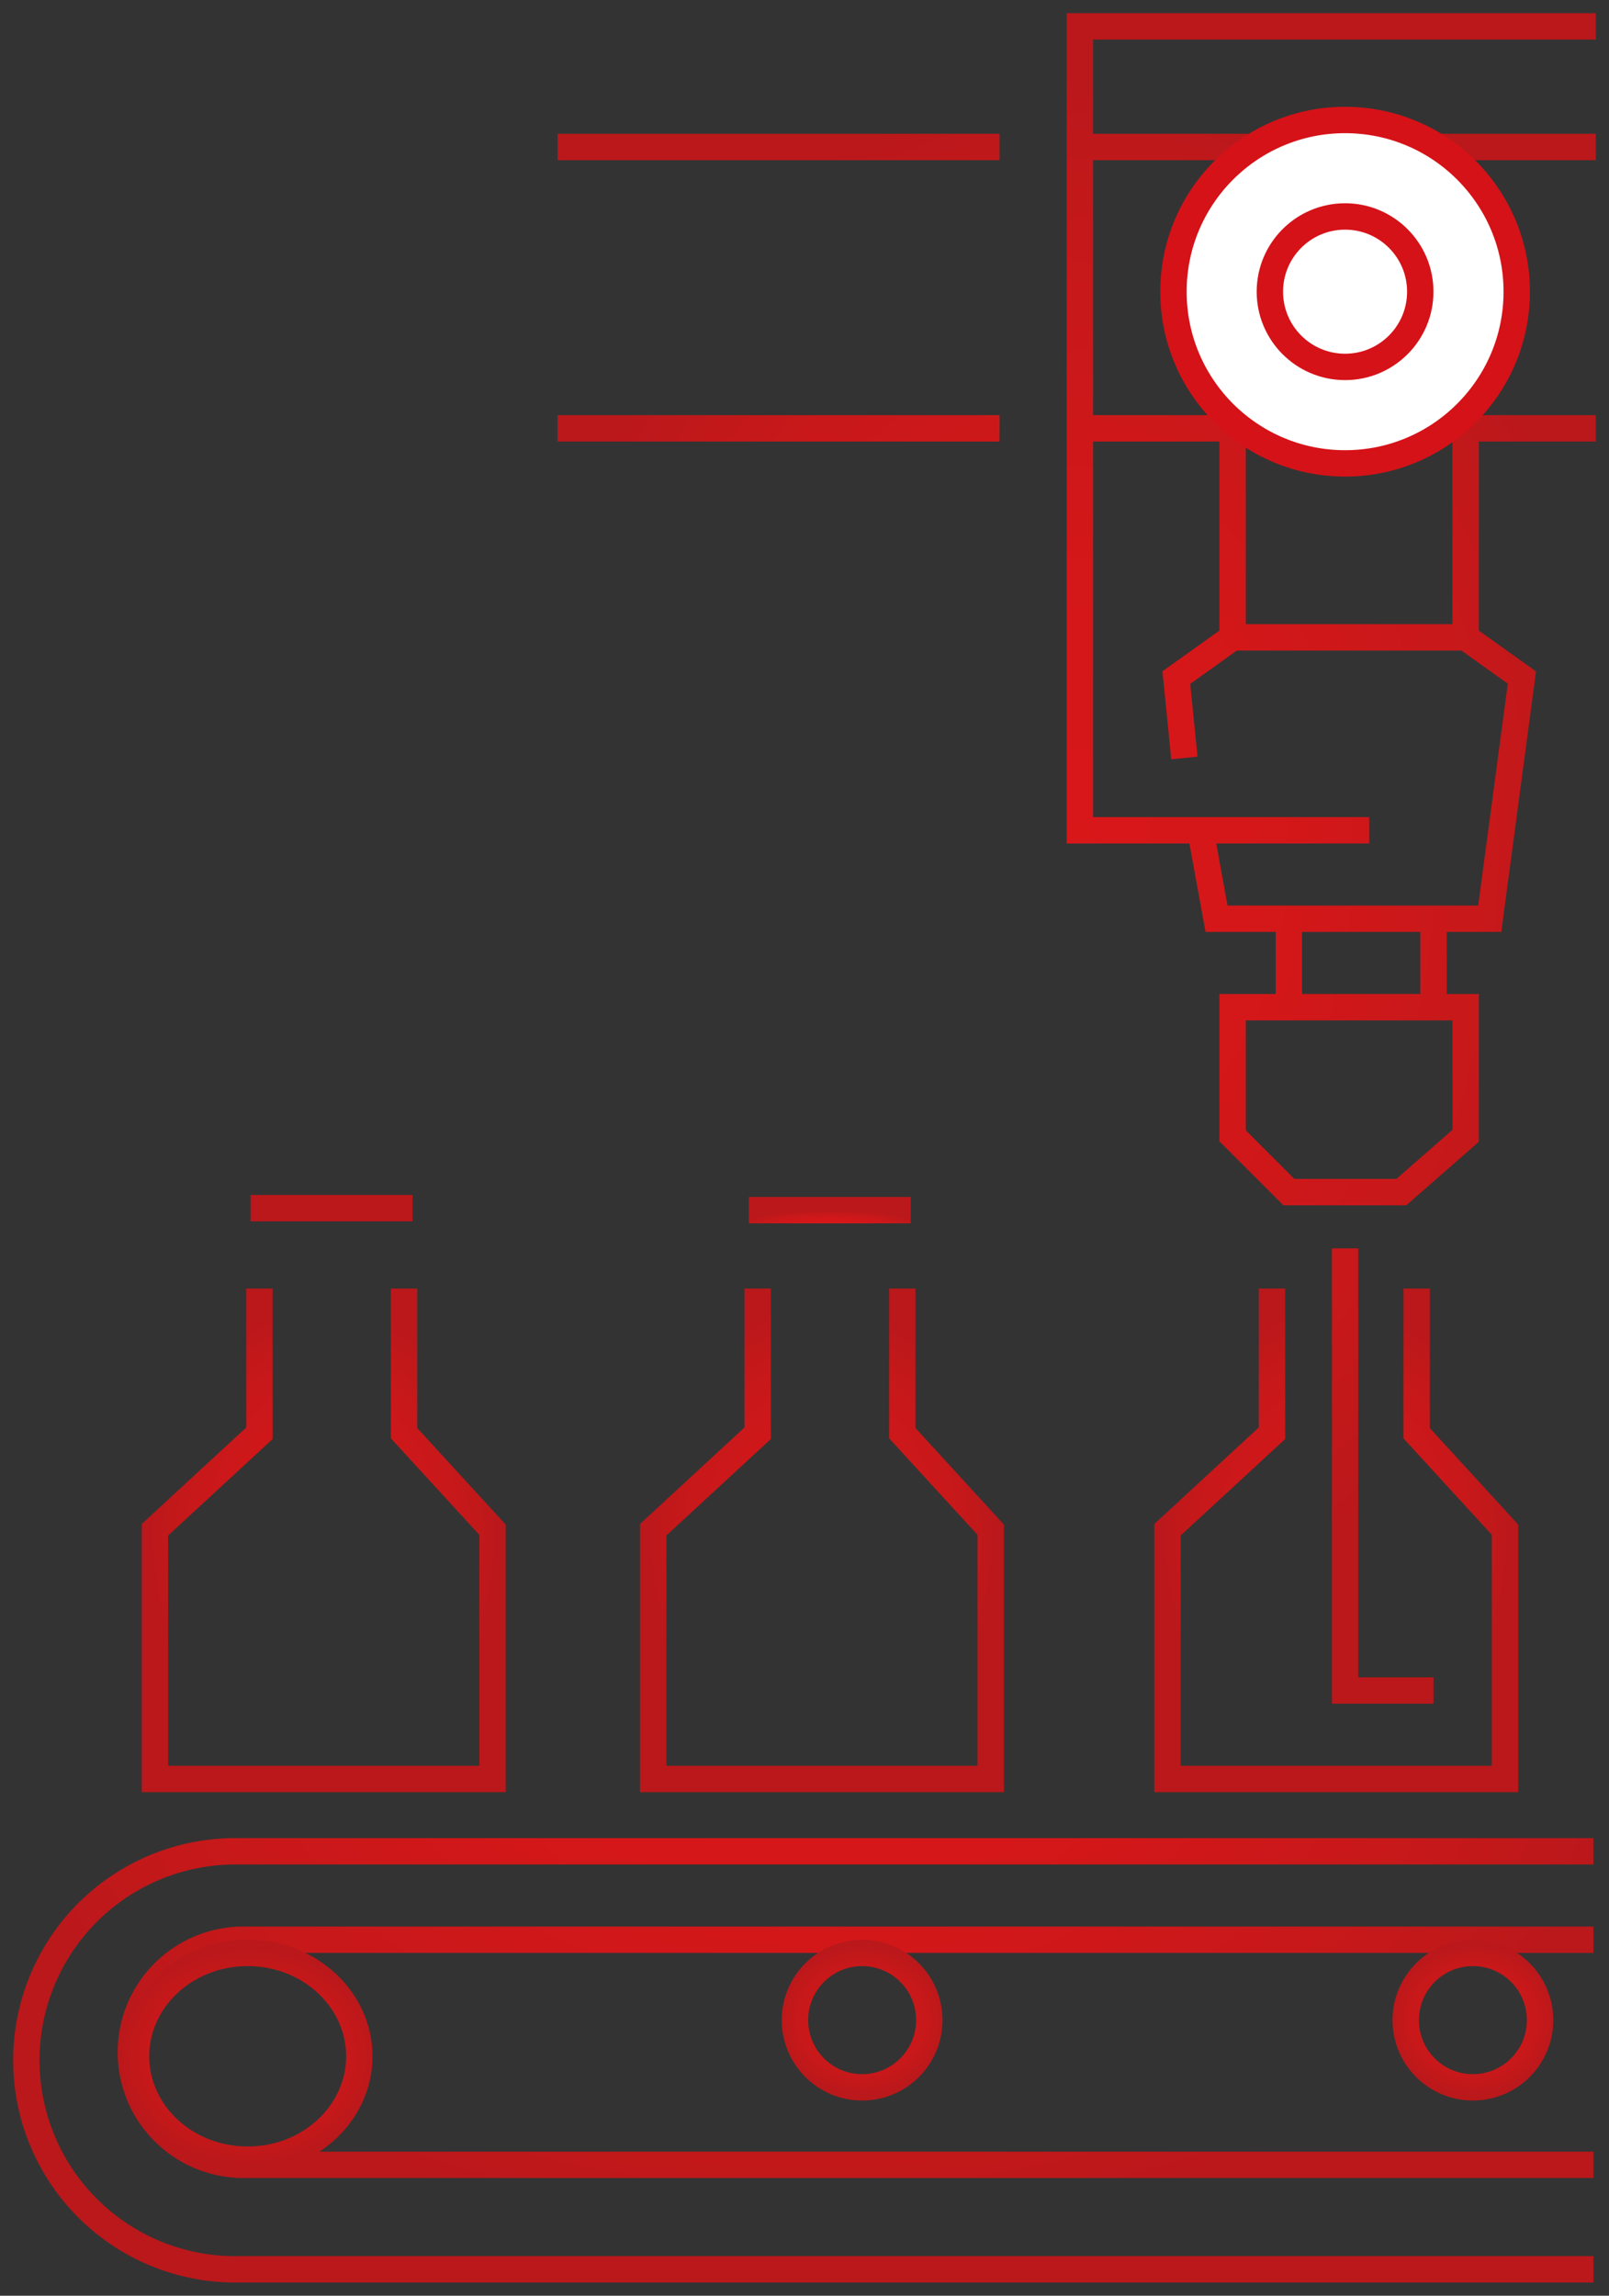
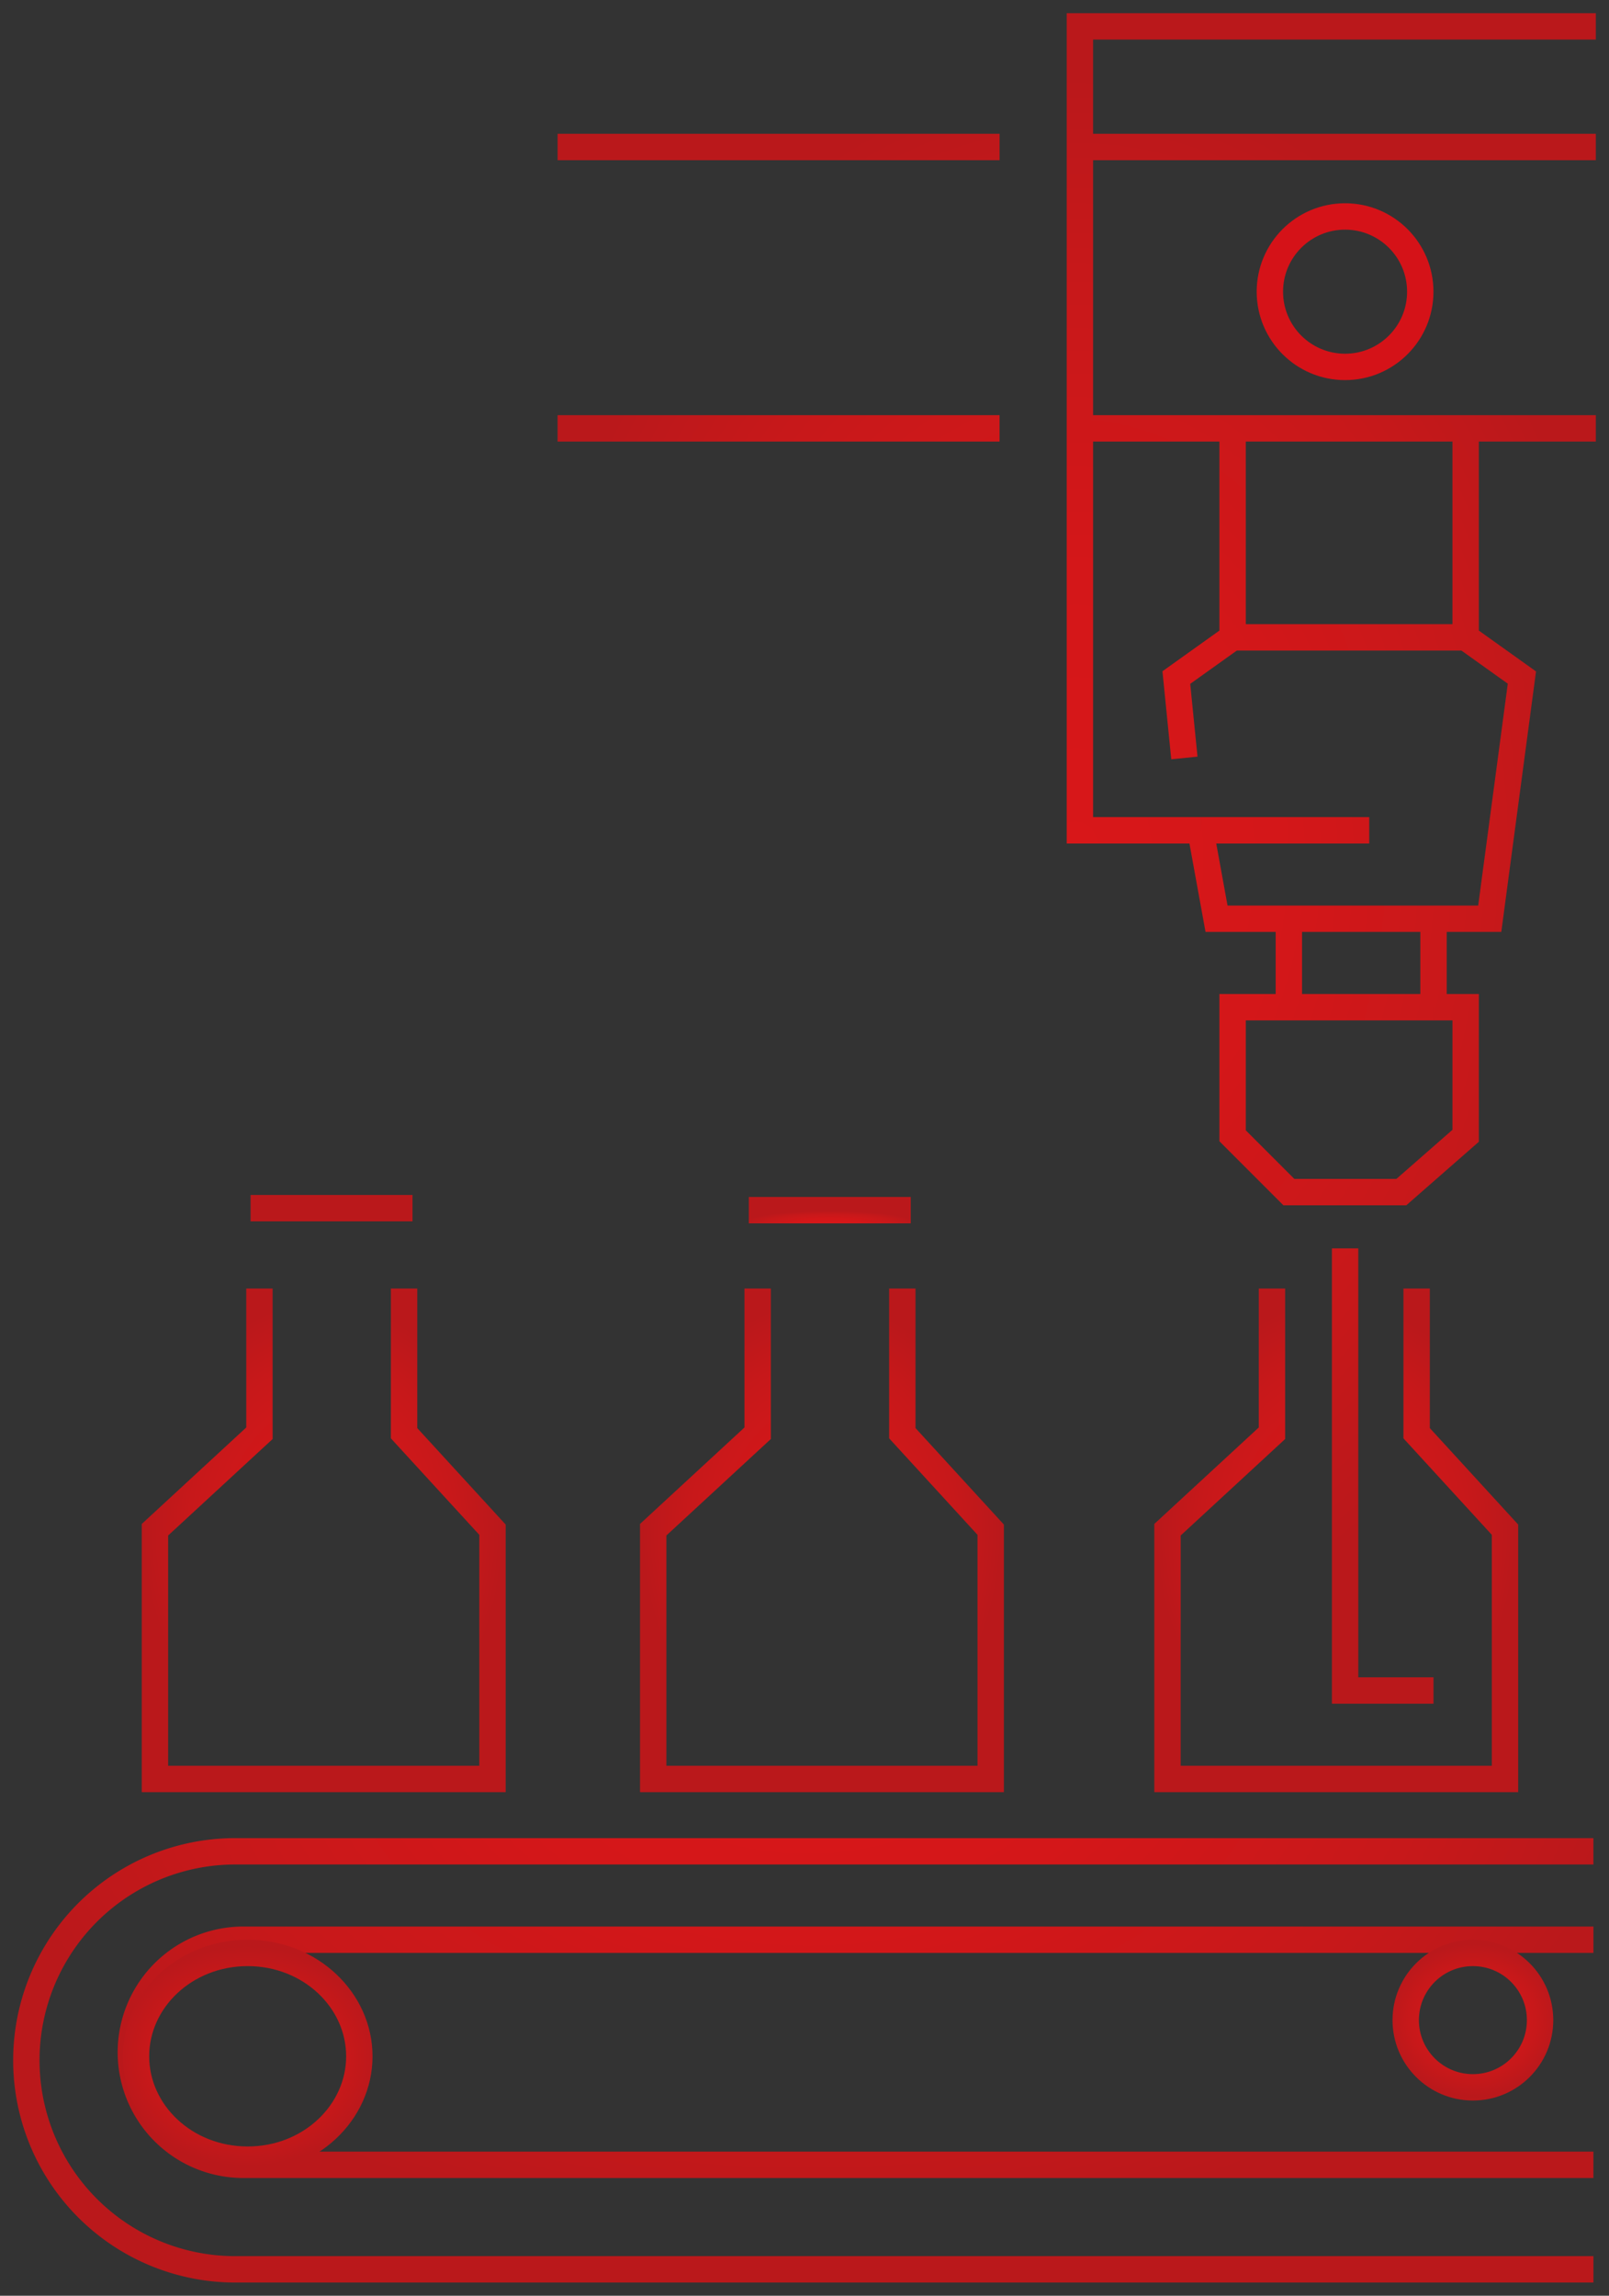
<svg xmlns="http://www.w3.org/2000/svg" width="61" height="87" fill="none">
  <rect width="100%" height="100%" fill="#333333" stroke="none" />
  <path d="M60.501 1h-19.56v4.57M51.91 31.466h-6.398M21.14 5.57h16.756M21.139 16.233h16.756M40.941 5.57h19.56m-19.56 0v10.663m0 0v15.233h4.57m-4.57-15.233h5.79m13.77 0h-4.936m-8.835 0v7.921m0-7.921h8.835m-8.835 7.921-2.133 1.523.305 3.047m1.828-4.57h8.835m0-7.921v7.921m0 0 2.133 1.523-1.219 9.14h-2.132m-8.836-3.351.61 3.351h2.742m0 0v3.352m0-3.352h5.484m-5.484 3.352h5.484m-5.484 0H46.73v4.874l2.133 2.133h4.265l2.437-2.133v-4.874h-1.218m0 0v-3.352m-3.352 12.491v16.756h3.352" stroke="url(#a)" />
-   <circle cx="50.995" cy="11.054" r="6.507" fill="#fff" stroke="#D51218" />
  <circle cx="50.994" cy="11.054" r="2.851" stroke="#D51218" />
  <path d="M28.724 48.831v5.484l-3.96 3.656v9.445h12.795V57.97l-3.35-3.656v-5.483" stroke="url(#b)" />
  <path d="M48.222 48.831v5.484l-3.96 3.656v9.445h12.795V57.97l-3.35-3.656v-5.483" stroke="url(#c)" />
  <path d="M9.836 48.831v5.484l-3.961 3.656v9.445h12.796V57.97l-3.352-3.656v-5.483" stroke="url(#d)" />
  <path d="M9.5 45.785h6.139m44.77 24.373H8.92A7.921 7.921 0 1 0 8.92 86h51.49m0-12.491H9.226a4.265 4.265 0 1 0 0 8.53h51.183" stroke="url(#e)" />
  <path d="M28.389 45.861h6.139" stroke="url(#f)" />
  <path d="M13.623 77.927c0 2.131-1.863 3.917-4.234 3.917-2.37 0-4.233-1.786-4.233-3.917 0-2.132 1.862-3.918 4.233-3.918 2.371 0 4.234 1.786 4.234 3.918Z" stroke="url(#g)" />
-   <circle cx="32.685" cy="76.556" r="2.547" stroke="url(#h)" />
  <circle cx="55.84" cy="76.556" r="2.547" stroke="url(#i)" />
  <defs>
    <radialGradient id="a" cx="0" cy="0" r="1" gradientUnits="userSpaceOnUse" gradientTransform="matrix(20.956 0 0 29.75 40.77 32.484)">
      <stop stop-color="#D81719" />
      <stop offset=".369" stop-color="#D41719" />
      <stop offset=".751" stop-color="#C7181A" />
      <stop offset="1" stop-color="#BA181B" />
    </radialGradient>
    <radialGradient id="b" cx="0" cy="0" r="1" gradientUnits="userSpaceOnUse" gradientTransform="matrix(6.812 0 0 8.767 31.145 58.11)">
      <stop stop-color="#D81719" />
      <stop offset=".369" stop-color="#D41719" />
      <stop offset=".751" stop-color="#C7181A" />
      <stop offset="1" stop-color="#BA181B" />
    </radialGradient>
    <radialGradient id="c" cx="0" cy="0" r="1" gradientUnits="userSpaceOnUse" gradientTransform="matrix(6.812 0 0 8.767 50.643 58.11)">
      <stop stop-color="#D81719" />
      <stop offset=".369" stop-color="#D41719" />
      <stop offset=".751" stop-color="#C7181A" />
      <stop offset="1" stop-color="#BA181B" />
    </radialGradient>
    <radialGradient id="d" cx="0" cy="0" r="1" gradientUnits="userSpaceOnUse" gradientTransform="matrix(6.812 0 0 8.767 12.257 58.11)">
      <stop stop-color="#D81719" />
      <stop offset=".369" stop-color="#D41719" />
      <stop offset=".751" stop-color="#C7181A" />
      <stop offset="1" stop-color="#BA181B" />
    </radialGradient>
    <radialGradient id="e" cx="0" cy="0" r="1" gradientUnits="userSpaceOnUse" gradientTransform="matrix(31.629 0 0 18.971 30.629 65.862)">
      <stop stop-color="#D81719" />
      <stop offset=".369" stop-color="#D41719" />
      <stop offset=".751" stop-color="#C7181A" />
      <stop offset="1" stop-color="#BA181B" />
    </radialGradient>
    <radialGradient id="f" cx="0" cy="0" r="1" gradientUnits="userSpaceOnUse" gradientTransform="matrix(3.268 0 0 .472 31.45 46.36)">
      <stop stop-color="#D81719" />
      <stop offset=".369" stop-color="#D41719" />
      <stop offset=".751" stop-color="#C7181A" />
      <stop offset="1" stop-color="#BA181B" />
    </radialGradient>
    <radialGradient id="g" cx="0" cy="0" r="1" gradientUnits="userSpaceOnUse" gradientTransform="matrix(5.04 0 0 4.168 9.377 77.92)">
      <stop stop-color="#D81719" />
      <stop offset=".369" stop-color="#D41719" />
      <stop offset=".751" stop-color="#C7181A" />
      <stop offset="1" stop-color="#BA181B" />
    </radialGradient>
    <radialGradient id="h" cx="0" cy="0" r="1" gradientUnits="userSpaceOnUse" gradientTransform="matrix(3.244 0 0 2.874 32.678 76.551)">
      <stop stop-color="#D81719" />
      <stop offset=".369" stop-color="#D41719" />
      <stop offset=".751" stop-color="#C7181A" />
      <stop offset="1" stop-color="#BA181B" />
    </radialGradient>
    <radialGradient id="i" cx="0" cy="0" r="1" gradientUnits="userSpaceOnUse" gradientTransform="matrix(3.244 0 0 2.874 55.832 76.551)">
      <stop stop-color="#D81719" />
      <stop offset=".369" stop-color="#D41719" />
      <stop offset=".751" stop-color="#C7181A" />
      <stop offset="1" stop-color="#BA181B" />
    </radialGradient>
  </defs>
</svg>